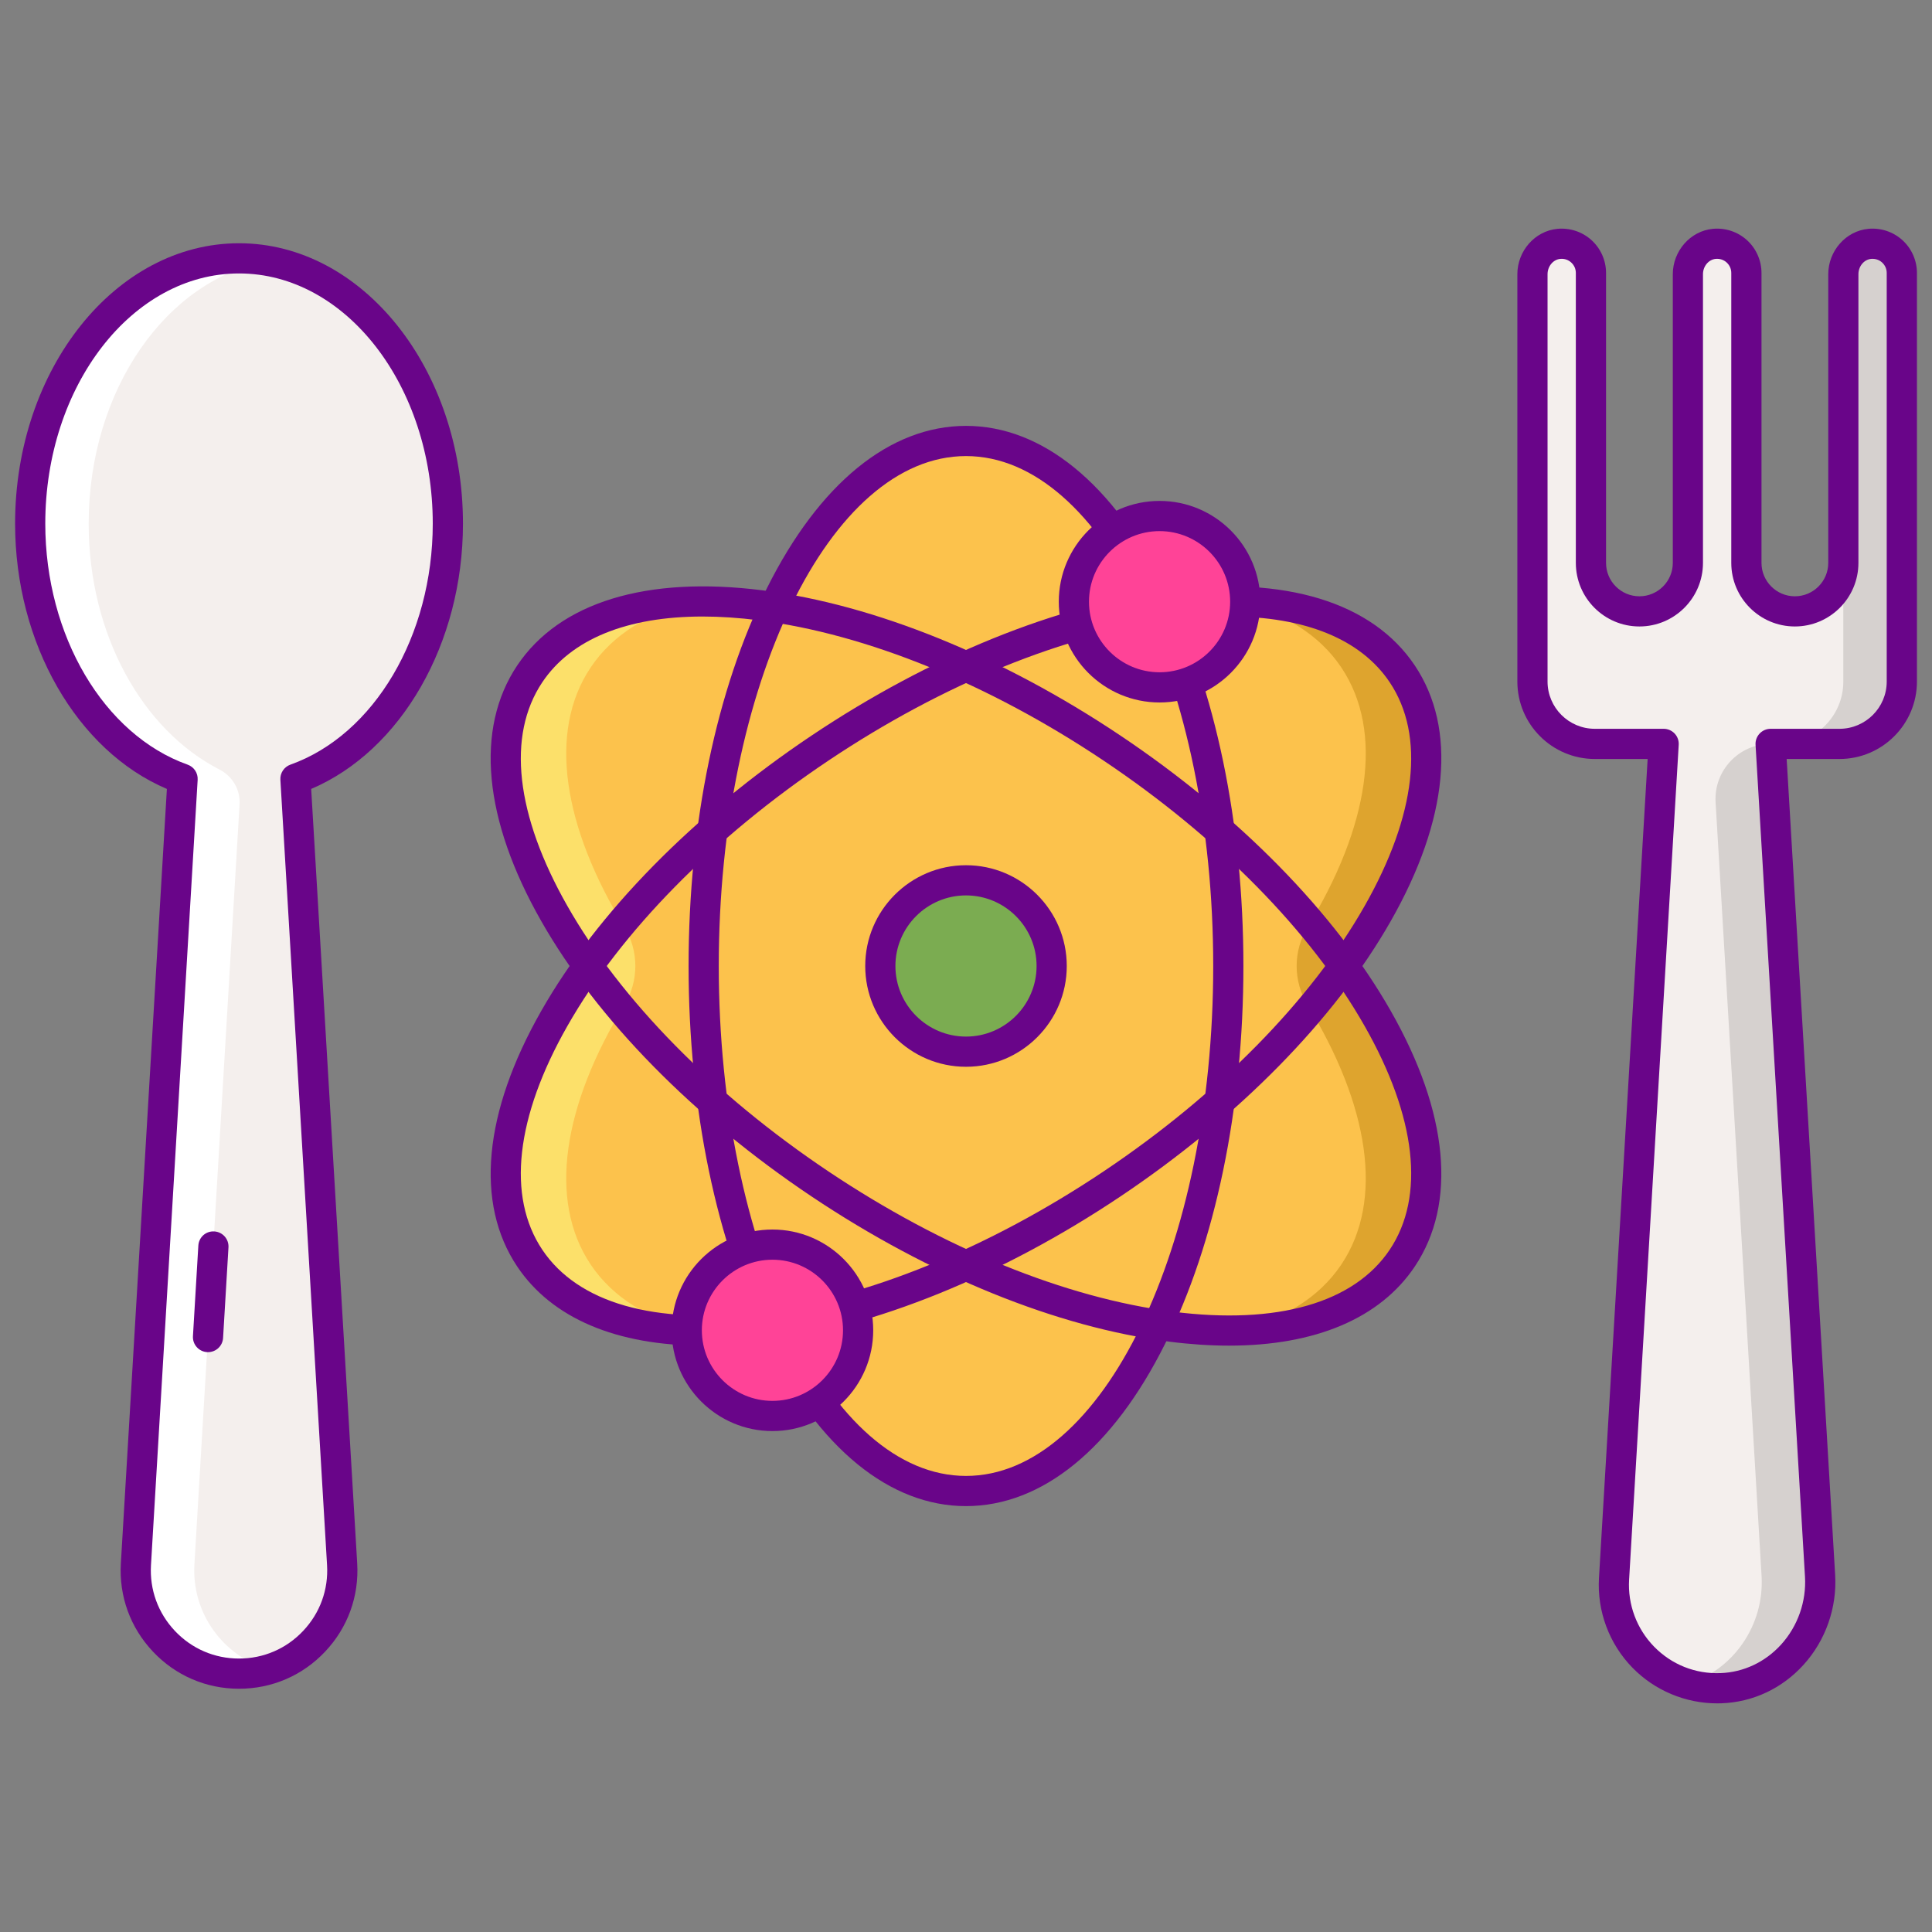
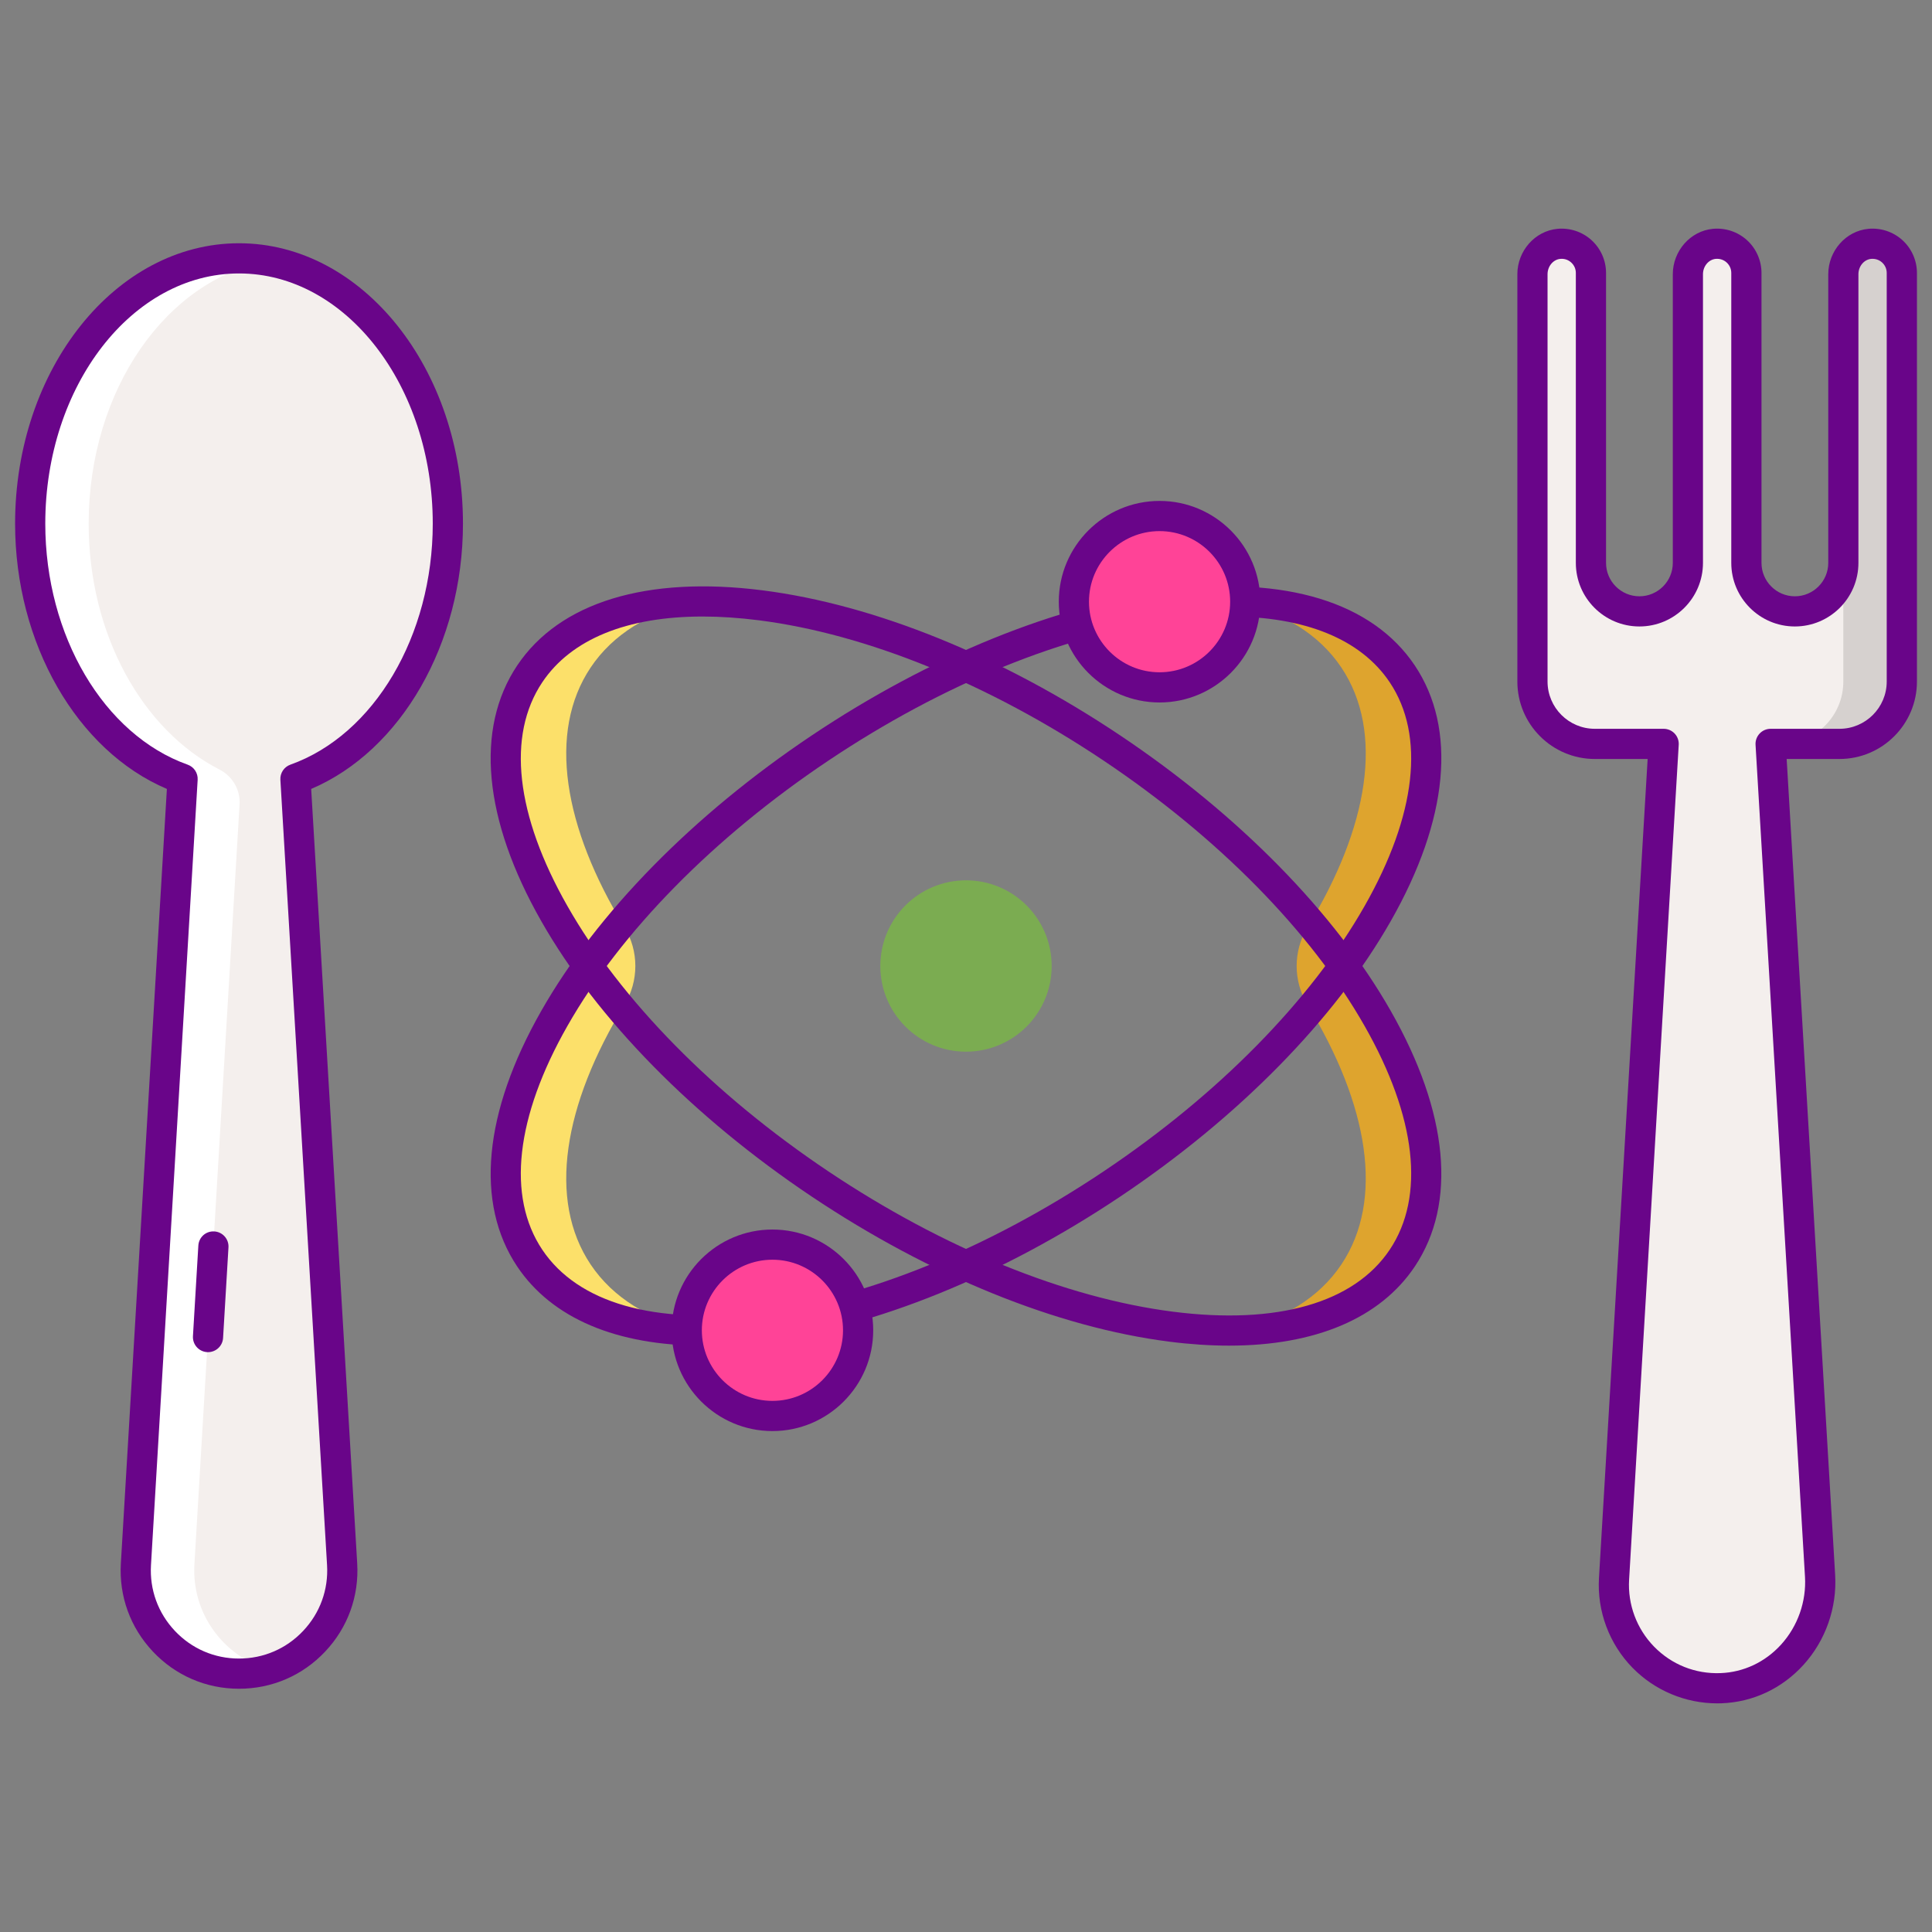
<svg xmlns="http://www.w3.org/2000/svg" id="Layer_1" enable-background="new 0 0 256 256" height="512" viewBox="0 0 256 256" width="512">
  <rect x="0" y="0" width="256" height="256" fill="#808080" stroke="none" />
  <g>
    <g>
-       <path d="m185.805 89.291c-5.571-8.319-17.638-11.091-32.433-8.816-6.342-13.559-15.36-22.043-25.372-22.043s-19.029 8.485-25.372 22.043c-14.795-2.274-26.862.497-32.433 8.816-6.344 9.474-2.844 23.997 7.734 38.709-10.578 14.712-14.078 29.235-7.734 38.709 5.571 8.319 17.638 11.091 32.433 8.817 6.342 13.559 15.36 22.043 25.372 22.043s19.029-8.485 25.372-22.043c14.795 2.274 26.862-.497 32.433-8.817 6.344-9.474 2.844-23.997-7.734-38.709 10.578-14.712 14.078-29.235 7.734-38.709z" fill="#fcc24c" />
-     </g>
+       </g>
    <g>
      <g>
-         <path d="m185.805 89.291c-4.163-6.217-11.956-9.333-21.803-9.563 6.008 1.427 10.774 4.3 13.734 8.72 5.74 8.572 3.593 21.188-4.477 34.401-1.927 3.156-1.927 7.146 0 10.302 8.07 13.213 10.217 25.829 4.477 34.401-2.96 4.42-7.726 7.294-13.734 8.72 9.847-.23 17.64-3.346 21.803-9.563 6.344-9.474 2.844-23.997-7.734-38.709 10.578-14.712 14.078-29.235 7.734-38.709z" fill="#dea42e" />
+         <path d="m185.805 89.291c-4.163-6.217-11.956-9.333-21.803-9.563 6.008 1.427 10.774 4.3 13.734 8.72 5.74 8.572 3.593 21.188-4.477 34.401-1.927 3.156-1.927 7.146 0 10.302 8.07 13.213 10.217 25.829 4.477 34.401-2.96 4.42-7.726 7.294-13.734 8.72 9.847-.23 17.64-3.346 21.803-9.563 6.344-9.474 2.844-23.997-7.734-38.709 10.578-14.712 14.078-29.235 7.734-38.709" fill="#dea42e" />
      </g>
    </g>
    <g>
      <g>
        <path d="m70.195 89.291c4.163-6.217 11.956-9.333 21.803-9.563-6.008 1.427-10.774 4.3-13.734 8.72-5.74 8.572-3.593 21.188 4.477 34.401 1.927 3.156 1.927 7.146 0 10.302-8.07 13.213-10.217 25.829-4.477 34.401 2.96 4.42 7.726 7.294 13.734 8.72-9.847-.23-17.64-3.346-21.803-9.563-6.344-9.474-2.844-23.997 7.734-38.709-10.578-14.712-14.078-29.235-7.734-38.709z" fill="#fce06a" />
      </g>
    </g>
    <g>
      <path d="m59.345 69.386c0-19.415-12.389-35.154-27.673-35.154-15.283 0-27.672 15.739-27.672 35.154 0 16.119 8.55 29.671 20.195 33.82l-6.184 104.064c-.467 7.864 5.784 14.498 13.662 14.498s14.129-6.634 13.662-14.498l-6.185-104.064c11.645-4.148 20.195-17.701 20.195-33.82z" fill="#f4efed" />
    </g>
    <g>
      <path d="m217.23 81.011c3.548 0 6.423-2.876 6.423-6.423v-38.252c0-2.024 1.48-3.831 3.494-4.024 2.311-.221 4.256 1.591 4.256 3.857v38.419c0 3.547 2.876 6.423 6.423 6.423 3.548 0 6.423-2.876 6.423-6.423v-38.252c0-2.024 1.479-3.831 3.494-4.024 2.311-.221 4.256 1.591 4.256 3.857v54.138c0 4.563-3.699 8.262-8.262 8.262h-9.123l6.552 110.238c.459 7.726-5.391 14.607-13.126 14.888-8.117.295-14.651-6.455-14.174-14.488l6.575-110.638h-9.123c-4.563 0-8.262-3.699-8.262-8.262v-53.971c0-2.024 1.479-3.831 3.494-4.024 2.311-.221 4.256 1.591 4.256 3.857v38.419c.001 3.548 2.877 6.423 6.424 6.423z" fill="#f4efed" />
    </g>
    <g>
      <path d="m247.744 32.313c-2.015.192-3.494 2-3.494 4.024v38.252 15.719c0 4.563-3.699 8.262-8.262 8.262h7.75c4.563 0 8.262-3.699 8.262-8.262v-54.138c0-2.266-1.945-4.078-4.256-3.857z" fill="#d6d1cf" />
    </g>
    <g>
-       <path d="m234.615 98.57c-4.204 0-7.54 3.54-7.29 7.736l6.092 102.502c.391 6.573-3.792 12.518-9.81 14.324 1.585.473 3.291.672 5.068.527 7.472-.61 12.937-7.367 12.492-14.85z" fill="#d6d1cf" />
-     </g>
+       </g>
    <g>
      <path d="m227.545 225.705c-4.217 0-8.283-1.702-11.233-4.721-3.084-3.156-4.702-7.491-4.44-11.895l6.449-108.519h-7.001c-5.658 0-10.262-4.604-10.262-10.262v-53.972c0-3.089 2.33-5.73 5.304-6.014 1.657-.156 3.3.389 4.523 1.5 1.223 1.112 1.924 2.696 1.924 4.348v38.419c0 2.439 1.984 4.423 4.423 4.423 2.438 0 4.423-1.984 4.423-4.423v-38.253c0-3.088 2.33-5.73 5.304-6.014 1.655-.158 3.3.389 4.523 1.5s1.924 2.696 1.924 4.348v38.419c0 2.439 1.984 4.423 4.424 4.423 2.438 0 4.423-1.984 4.423-4.423v-38.253c0-3.088 2.33-5.73 5.304-6.014 1.657-.158 3.3.389 4.523 1.5s1.924 2.696 1.924 4.348v54.138c0 5.659-4.604 10.262-10.263 10.262h-7l6.425 108.12c.26 4.35-1.27 8.694-4.198 11.916-2.845 3.131-6.698 4.938-10.851 5.089-.193.006-.384.01-.572.01zm-20.614-191.41c-.063 0-.125.003-.188.009-.944.09-1.685.983-1.685 2.033v53.971c0 3.453 2.809 6.262 6.262 6.262h9.123c.551 0 1.078.228 1.455.628.378.401.574.94.541 1.49l-6.575 110.638c-.194 3.281 1.012 6.511 3.309 8.862 2.331 2.385 5.468 3.634 8.797 3.509 3.066-.111 5.92-1.455 8.034-3.781 2.208-2.43 3.362-5.706 3.167-8.989l-6.551-110.238c-.033-.55.163-1.089.541-1.49.377-.401.904-.628 1.455-.628h9.122c3.453 0 6.263-2.809 6.263-6.262v-54.139c0-.535-.219-1.028-.614-1.389-.396-.359-.918-.526-1.451-.478-.944.09-1.685.983-1.685 2.033v38.252c0 4.645-3.778 8.423-8.423 8.423s-8.424-3.778-8.424-8.423v-38.418c0-.535-.219-1.028-.614-1.389-.396-.359-.915-.526-1.451-.478-.944.09-1.685.983-1.685 2.033v38.252c0 4.645-3.778 8.423-8.423 8.423s-8.423-3.778-8.423-8.423v-38.418c0-.535-.219-1.028-.615-1.388-.349-.318-.792-.487-1.262-.487z" fill="#690589" />
    </g>
    <g>
      <path d="m4 69.386c0 16.119 8.55 29.671 20.195 33.82l-6.184 104.064c-.467 7.864 5.784 14.498 13.662 14.498 1.35 0 2.646-.208 3.875-.57-5.942-1.752-10.174-7.411-9.787-13.928l5.984-100.693c.115-1.934-.944-3.729-2.668-4.612-10.154-5.204-17.327-17.815-17.327-32.579 0-17.744 10.35-32.409 23.797-34.804-1.267-.226-2.559-.35-3.875-.35-15.283 0-27.672 15.739-27.672 35.154z" fill="#fff" />
    </g>
    <g>
      <path d="m31.673 223.768c-4.366 0-8.421-1.75-11.415-4.928-2.995-3.178-4.502-7.33-4.243-11.689l6.098-102.613c-11.915-5.068-20.113-19.264-20.113-35.152 0-20.487 13.311-37.154 29.673-37.154 16.361 0 29.672 16.667 29.672 37.154 0 15.888-8.198 30.084-20.112 35.152l6.098 102.613c.26 4.359-1.247 8.51-4.241 11.688-2.996 3.179-7.051 4.929-11.417 4.929zm0-187.536c-14.156 0-25.673 14.873-25.673 33.154 0 14.846 7.758 27.979 18.866 31.936.838.298 1.378 1.114 1.325 2.002l-6.185 104.064c-.192 3.247.931 6.34 3.162 8.708s5.251 3.671 8.504 3.671 6.273-1.304 8.504-3.672 3.354-5.46 3.161-8.708l-6.185-104.064c-.053-.888.487-1.704 1.325-2.002 11.108-3.958 18.866-17.09 18.866-31.936.002-18.28-11.515-33.153-25.67-33.153z" fill="#690589" />
    </g>
    <g>
      <path d="m27.565 179.167c-.04 0-.08-.001-.121-.003-1.102-.066-1.943-1.013-1.877-2.115l.714-12c.064-1.103.994-1.949 2.115-1.878 1.103.066 1.943 1.013 1.877 2.115l-.714 12c-.062 1.062-.944 1.881-1.994 1.881z" fill="#690589" />
    </g>
    <g>
-       <path d="m128 199.568c-10.082 0-19.445-7.629-26.367-21.482-6.701-13.412-10.392-31.199-10.392-50.086s3.69-36.674 10.392-50.086c6.922-13.853 16.285-21.483 26.367-21.483 10.081 0 19.445 7.629 26.366 21.483 6.701 13.412 10.392 31.199 10.392 50.086s-3.69 36.674-10.392 50.086c-6.921 13.853-16.285 21.482-26.366 21.482zm0-139.136c-18.064 0-32.759 30.311-32.759 67.568s14.695 67.568 32.759 67.568c18.063 0 32.758-30.311 32.758-67.568s-14.695-67.568-32.758-67.568z" fill="#690589" />
-     </g>
+       </g>
    <g>
      <path d="m162.861 178.304c-2.507 0-5.148-.174-7.915-.526-14.873-1.895-31.706-8.726-47.399-19.235-15.692-10.509-28.419-23.472-35.835-36.503-7.659-13.459-8.788-25.484-3.179-33.861 5.61-8.377 17.159-11.911 32.521-9.955 14.873 1.895 31.706 8.726 47.399 19.235 15.692 10.509 28.419 23.472 35.835 36.503 7.659 13.459 8.788 25.484 3.179 33.861-4.6 6.867-13.193 10.481-24.606 10.481zm-69.763-96.612c-10.004 0-17.415 2.999-21.24 8.711-4.723 7.052-3.54 17.584 3.331 29.658 7.114 12.502 19.397 24.987 34.585 35.158 15.187 10.17 31.409 16.772 45.679 18.59 13.776 1.755 23.968-1.162 28.69-8.213 4.723-7.052 3.54-17.585-3.331-29.658-7.114-12.502-19.396-24.987-34.585-35.158-15.187-10.17-31.409-16.772-45.679-18.59-2.616-.333-5.106-.498-7.45-.498z" fill="#690589" />
    </g>
    <g>
      <path d="m93.139 178.304c-11.414 0-20.006-3.613-24.605-10.482-5.609-8.377-4.48-20.402 3.179-33.861 7.416-13.031 20.143-25.994 35.835-36.503 15.693-10.509 32.526-17.34 47.399-19.235 15.36-1.957 26.911 1.579 32.52 9.955 5.609 8.377 4.48 20.402-3.179 33.861-7.416 13.031-20.143 25.994-35.835 36.503-15.693 10.509-32.526 17.34-47.399 19.235-2.766.352-5.41.527-7.915.527zm69.763-96.612c-2.346 0-4.833.165-7.45.499-14.27 1.818-30.492 8.42-45.679 18.59-15.188 10.17-27.471 22.656-34.585 35.158-6.871 12.073-8.054 22.606-3.331 29.658s14.914 9.969 28.69 8.213c14.27-1.818 30.492-8.42 45.679-18.59 15.188-10.17 27.471-22.656 34.585-35.158 6.871-12.073 8.054-22.606 3.331-29.658-3.825-5.713-11.237-8.712-21.24-8.712z" fill="#690589" />
    </g>
    <g>
      <circle cx="128" cy="128" fill="#7bac51" r="11.353" />
    </g>
    <g>
-       <path d="m128 141.353c-7.362 0-13.353-5.99-13.353-13.353s5.99-13.353 13.353-13.353c7.362 0 13.352 5.99 13.352 13.353s-5.99 13.353-13.352 13.353zm0-22.706c-5.157 0-9.353 4.196-9.353 9.353s4.195 9.353 9.353 9.353c5.157 0 9.352-4.196 9.352-9.353s-4.195-9.353-9.352-9.353z" fill="#690589" />
-     </g>
+       </g>
    <g>
      <circle cx="102.351" cy="176.272" fill="#ff4397" r="11.353" />
    </g>
    <g>
      <path d="m102.351 189.625c-7.362 0-13.353-5.99-13.353-13.353s5.99-13.353 13.353-13.353 13.354 5.99 13.354 13.353c-.001 7.363-5.991 13.353-13.354 13.353zm0-22.706c-5.157 0-9.353 4.195-9.353 9.353 0 5.157 4.195 9.353 9.353 9.353 5.157 0 9.353-4.196 9.353-9.353s-4.196-9.353-9.353-9.353z" fill="#690589" />
    </g>
    <g>
      <circle cx="153.649" cy="79.728" fill="#ff4397" r="11.353" />
    </g>
    <g>
      <path d="m153.649 93.081c-7.363 0-13.354-5.99-13.354-13.353s5.99-13.353 13.354-13.353c7.362 0 13.353 5.99 13.353 13.353s-5.99 13.353-13.353 13.353zm0-22.706c-5.157 0-9.354 4.196-9.354 9.353s4.196 9.353 9.354 9.353 9.353-4.195 9.353-9.353c0-5.157-4.195-9.353-9.353-9.353z" fill="#690589" />
    </g>
  </g>
</svg>